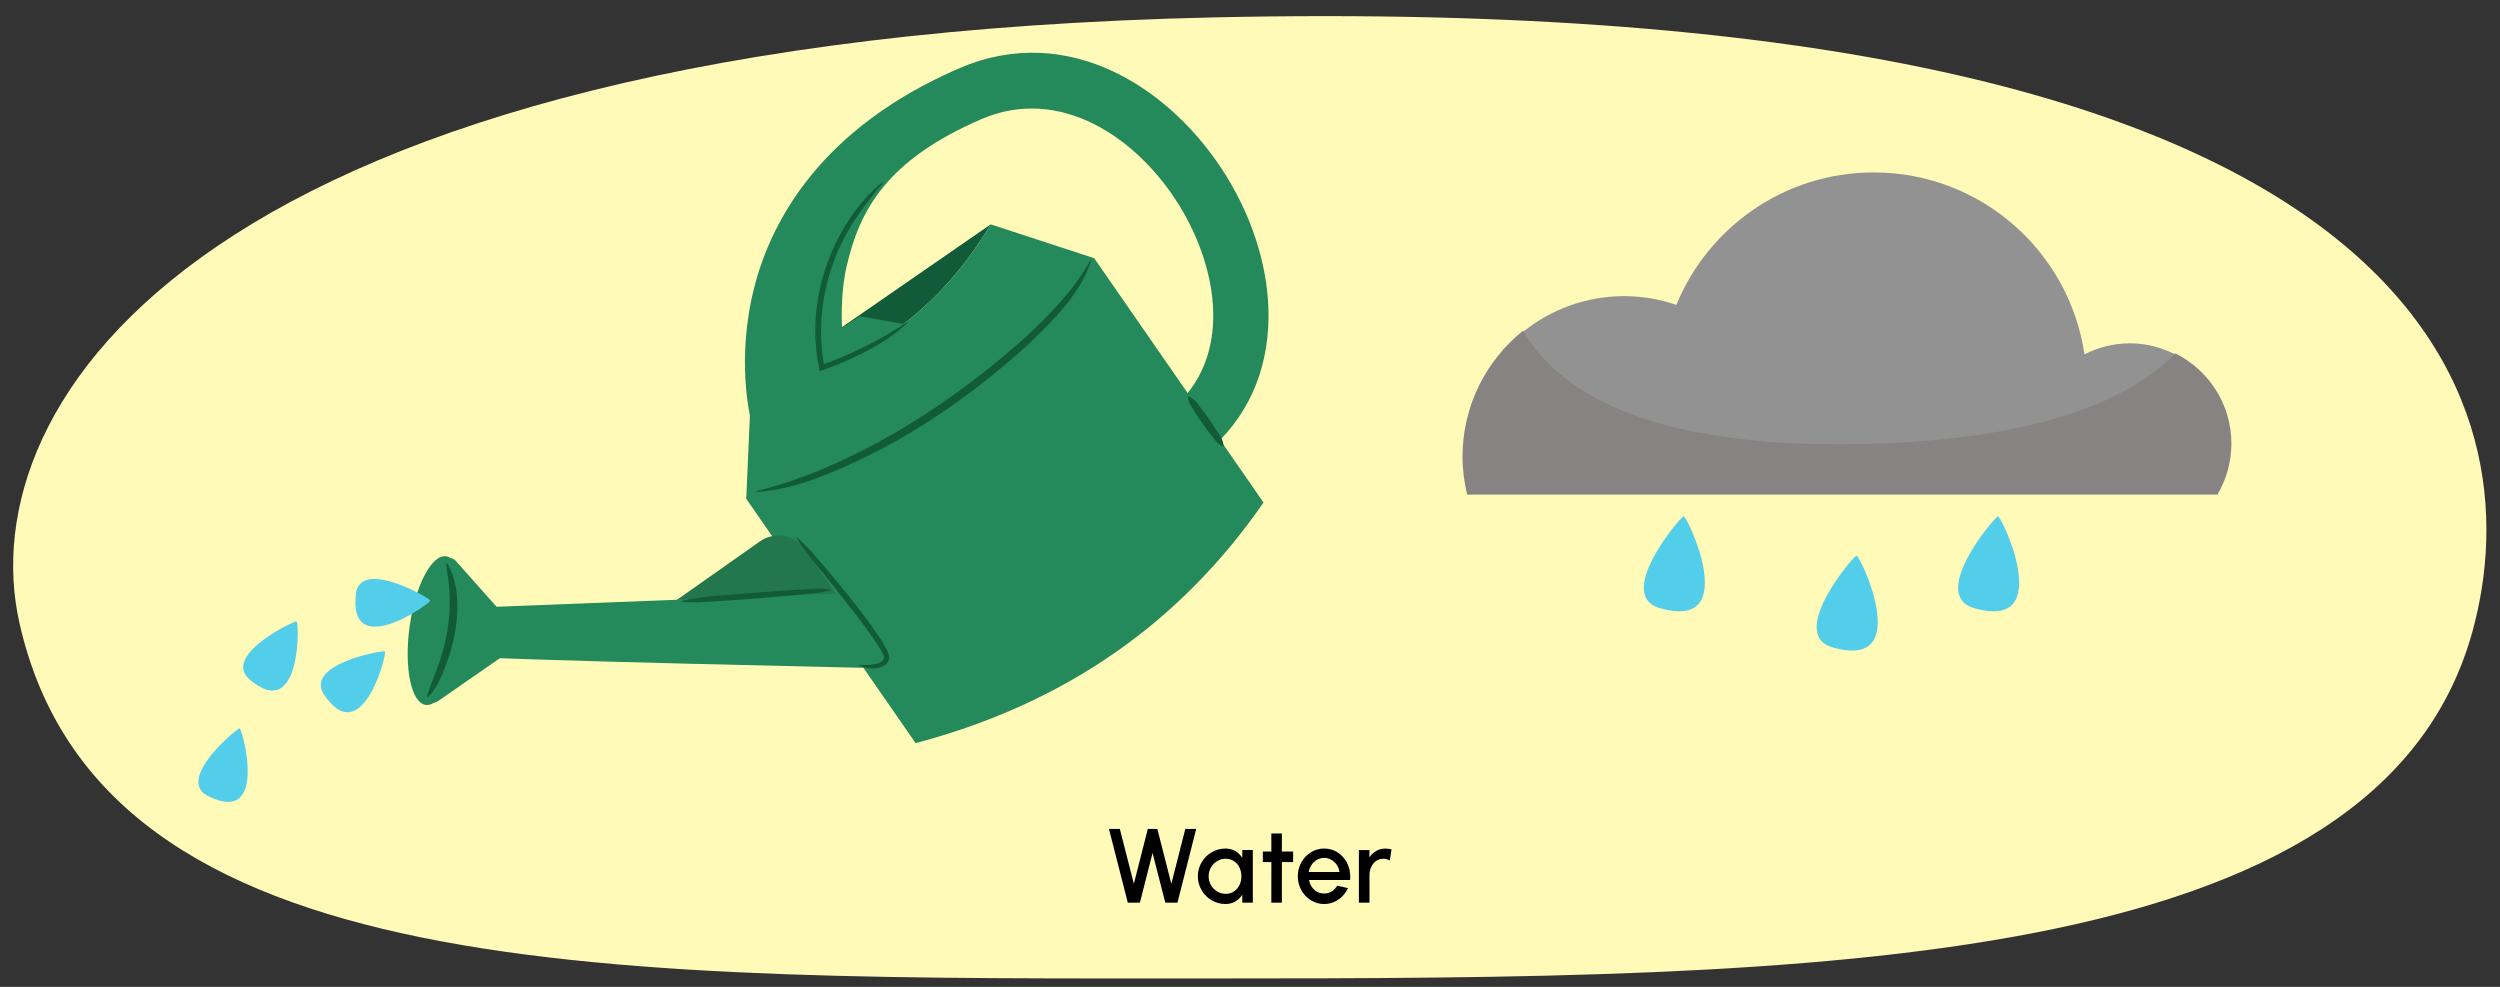
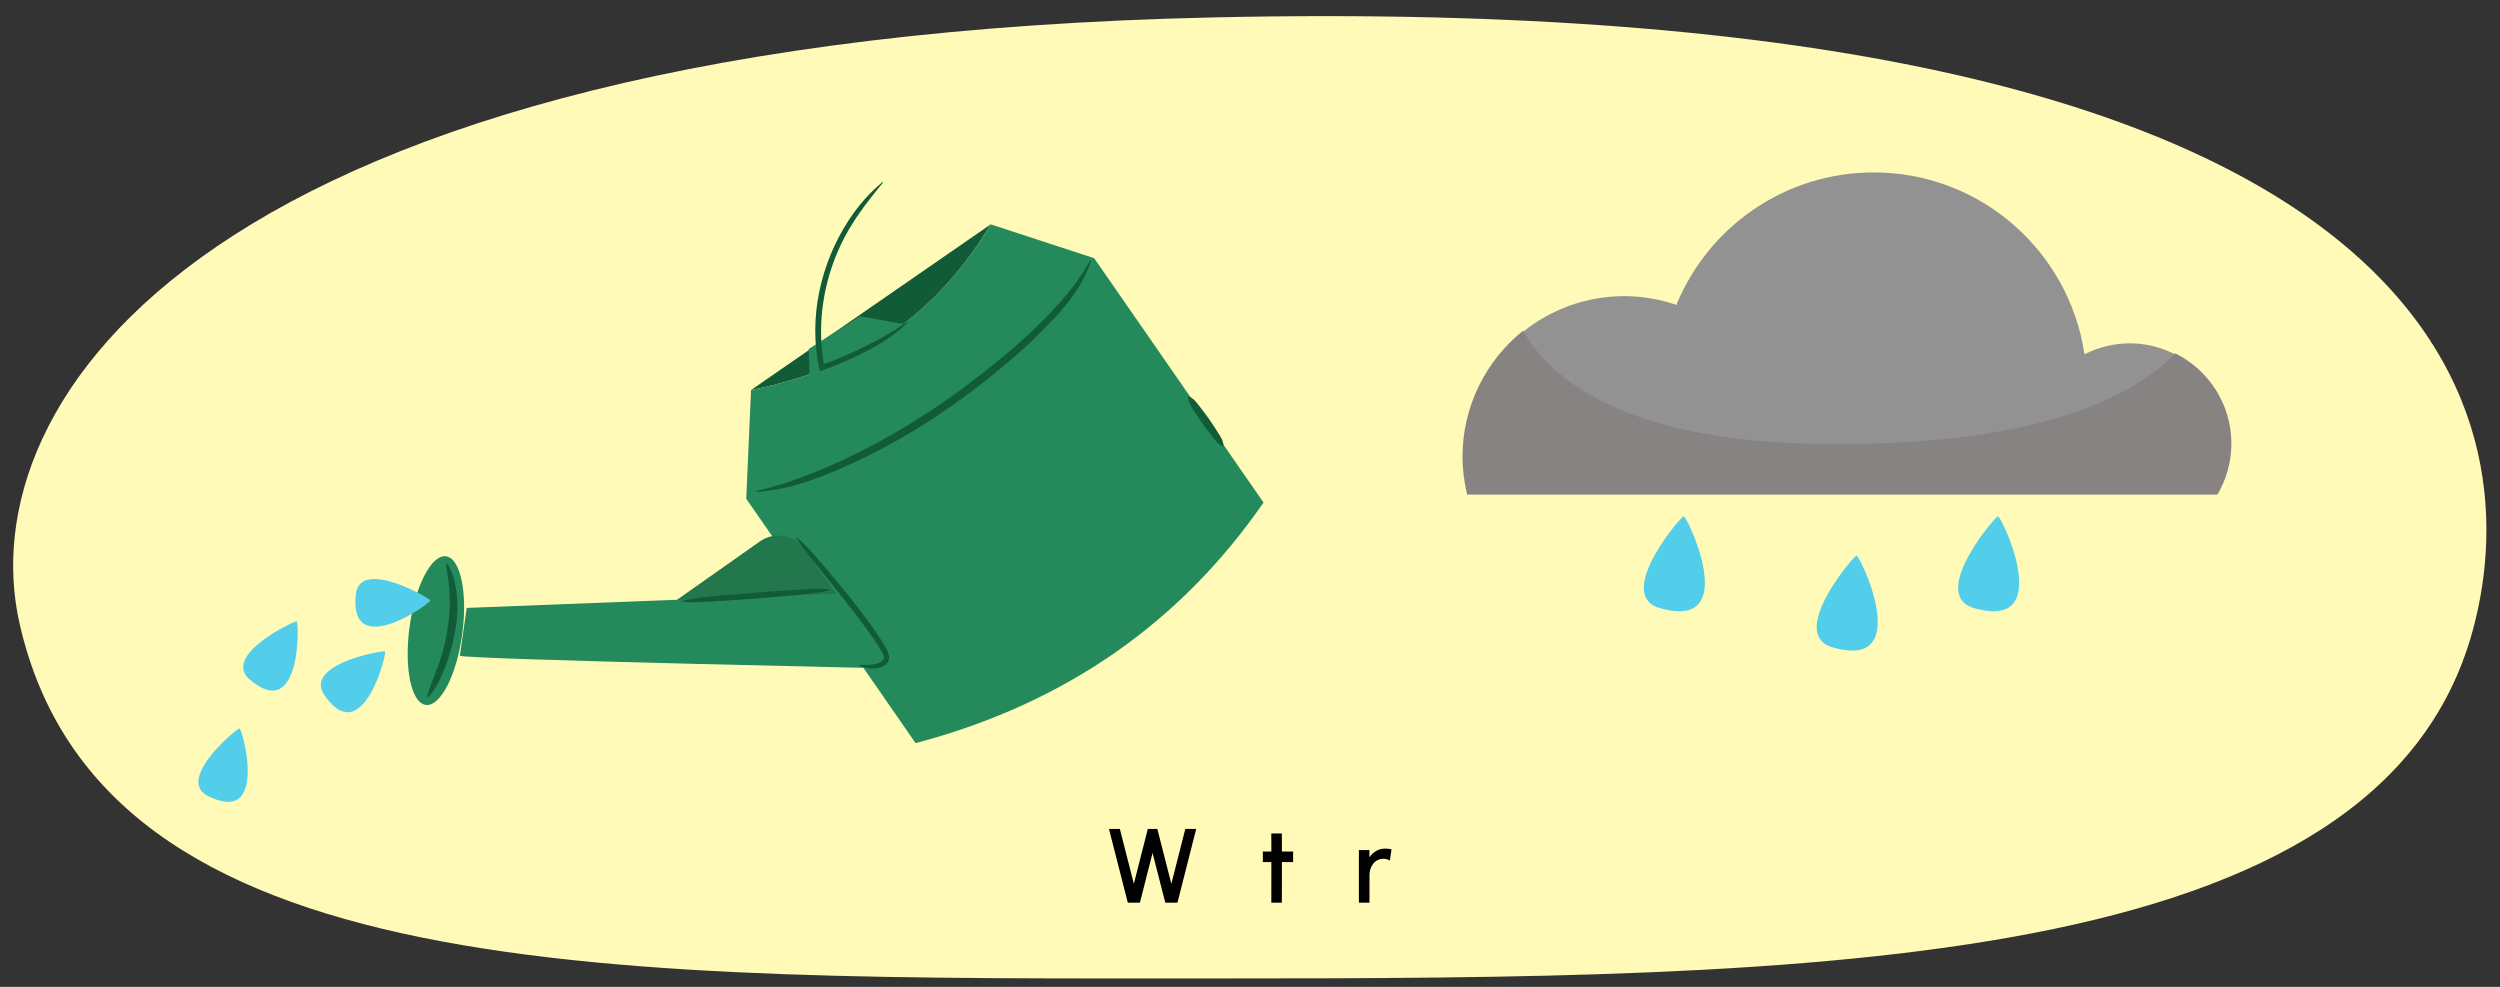
<svg xmlns="http://www.w3.org/2000/svg" id="a" width="760" height="300" viewBox="0 0 760 300">
  <rect x="0" y="0" width="760" height="300" fill="#333333" stroke="none" />
  <path d="M751.695,191.726c-28.421,104.021-199.526,105.726-382.547,105.726S30.937,300.295,5.926,189.453C-9.206,122.388,60.495,12.105,369.147,5.284c374.526-8.277,400.668,120.122,382.547,186.442Z" fill="#fffab7" />
  <g>
    <path d="M337.121,252.001h3.313l4.258,16.679,4.242-16.679h2.897l4.258,16.679,4.242-16.679h3.313l-5.698,22.409h-3.698l-3.874-15.109-3.841,15.109h-3.682l-5.73-22.409Z" />
-     <path d="M380.855,274.41h-3.201v-2.433c-1.104,1.744-2.865,2.849-5.09,2.849-1.521,0-2.929-.384-4.21-1.136-1.296-.753-2.321-1.777-3.073-3.073-.752-1.281-1.136-2.689-1.136-4.21,0-1.537,.384-2.945,1.136-4.242,.752-1.296,1.777-2.32,3.073-3.073,1.281-.752,2.689-1.136,4.21-1.136,2.225,0,3.985,1.072,5.09,2.849v-2.4h3.201v16.006Zm-4.065-5.33c.4-.816,.592-1.696,.592-2.673,0-1.984-.833-3.682-2.289-4.642-.736-.465-1.568-.705-2.497-.705-1.873,0-3.537,1.024-4.466,2.657-.464,.816-.704,1.713-.704,2.689,0,1.937,1.008,3.665,2.609,4.609,.784,.48,1.649,.721,2.561,.721,1.873,0,3.394-1.04,4.194-2.657Z" />
    <path d="M389.698,262.07l-.016,12.341h-3.201l.016-12.341h-2.593v-3.201h2.593l-.016-5.49h3.201l.016,5.49h3.41v3.201h-3.41Z" />
-     <path d="M398.529,273.691c-1.232-.753-2.192-1.777-2.913-3.073-.72-1.297-1.088-2.705-1.088-4.226s.368-2.93,1.088-4.227c.721-1.296,1.681-2.32,2.913-3.073,1.217-.752,2.545-1.136,4.002-1.136,1.488,0,2.85,.384,4.065,1.152,1.201,.769,2.161,1.809,2.85,3.105,.688,1.312,1.04,2.753,1.04,4.321,0,.32-.016,.656-.048,.992h-12.485c.272,1.553,1.137,2.85,2.434,3.554,.656,.368,1.36,.544,2.145,.544h.064c1.616,0,3.024-.864,3.921-2.385l3.266,.752c-.881,1.905-2.369,3.41-4.258,4.227-.944,.399-1.953,.607-2.993,.607-1.457,0-2.785-.384-4.002-1.136Zm8.676-8.611c-.208-1.553-1.152-2.945-2.497-3.714-.672-.384-1.393-.576-2.177-.576-2.321,0-4.321,1.921-4.674,4.29h9.348Z" />
    <path d="M422.5,261.606c-.592-.368-1.232-.545-1.937-.545-1.664,0-2.993,.945-3.697,2.481-.368,.769-.544,1.616-.544,2.529v8.339h-3.218v-15.99h3.201v2.209c1.152-1.681,2.817-2.657,4.754-2.657,.816,0,1.473,.08,1.969,.24l-.528,3.394Z" />
  </g>
  <g>
    <g>
      <path d="M561.475,135.359c58.146-.531,86.295-13.731,99.796-27.63-4.146-2.08-8.76-3.36-13.715-3.36-4.998,0-9.702,1.219-13.876,3.332-4.636-31.269-31.512-55.287-64.07-55.287-27.108,0-50.306,16.646-59.996,40.263-4.975-1.694-10.289-2.655-15.838-2.655-11.649,0-22.335,4.072-30.761,10.843,10.188,17.554,35.954,35.066,98.46,34.495Z" fill="#939292" />
      <path d="M661.271,107.398c-13.5,13.899-41.65,27.099-99.796,27.63-62.506,.571-88.272-16.942-98.46-34.495-11.212,9.011-18.407,22.82-18.407,38.325,0,3.965,.521,7.8,1.406,11.494h228.091c2.675-4.563,4.235-9.858,4.235-15.529,0-12.047-6.986-22.368-17.07-27.425Z" fill="#878383" />
    </g>
    <path d="M511.766,157.071c.059-1.041-20.691,22.911-7.861,27.589,26.746,8.282,7.995-29.979,7.861-27.589Z" fill="#53ceea" />
    <path d="M564.319,169.015c.059-1.041-20.691,22.911-7.861,27.589,26.746,8.282,7.995-29.979,7.861-27.589Z" fill="#53ceea" />
    <path d="M607.317,157.071c.059-1.041-20.691,22.911-7.861,27.589,26.746,8.282,7.995-29.979,7.861-27.589Z" fill="#53ceea" />
  </g>
  <g>
    <g>
      <path d="M228.317,118.575c35.903-7.089,58.076-25.624,72.854-50.373l-72.854,50.373Z" fill="#125b38" />
      <path d="M226.86,151.625l51.483,74.281c45.958-12.141,80.754-37.02,105.768-73.131l-51.483-74.281-31.458-10.292c-14.778,24.749-36.951,43.284-72.854,50.373l-1.457,33.05Z" fill="#24895b" />
      <path d="M331.705,79.294c-3.373,10.205-11.452,17.996-18.989,25.29-19.533,17.788-42.097,32.841-67.072,41.757-5.044,1.657-10.28,2.875-15.582,3.189-.081,.005-.151-.057-.156-.138-.004-.073,.047-.137,.116-.153,5.141-1.188,10.11-2.815,15.008-4.645,24.453-9.386,46.661-24.304,66.218-41.6,7.605-7.125,15.112-14.612,20.184-23.806,.065-.157,.331-.061,.274,.106h0Z" fill="#125b38" />
      <path d="M200.585,186.016l30.44-21.436c4.41-3.105,10.501-2.048,13.607,2.362l13.705,19.461-57.751-.387Z" fill="#23774d" />
-       <path d="M367.163,137.208l-10.866-12.892c18.383-15.492,14.313-42.3,2.124-61.993-12.659-20.453-36.162-36.451-60.132-26.085-28.67,12.399-36.981,27.49-40.948,44.868-3.655,16.01,.714,35.907,.752,36.048l-29.789,10.621c-.192-.746-4.656-18.525,1.043-40.606,5.234-20.278,20.278-48.259,62.25-66.406,33.203-14.358,64.686,6.071,81.16,32.687,8.463,13.672,13.034,29.012,12.871,43.194-.19,16.517-6.575,30.543-18.465,40.564Z" fill="#24895b" />
      <polygon points="261.407 96.157 280.798 99.577 246.57 125.174 245.829 106.101 261.407 96.157" fill="#24895b" />
      <path d="M268.445,55.503c-4.921,5.944-9.595,12.002-12.873,18.972-5.394,11.384-7.379,24.727-4.95,37.095l-1.058-.572c4.615-1.598,9.163-3.556,13.542-5.739,4.403-2.202,8.666-4.604,12.711-7.439,.097-.084,.243,.078,.143,.167-5.32,5.295-12.11,8.809-18.919,11.804-2.556,1.115-5.158,2.149-7.812,3.07l-.198-.877c-3.295-15.451,.421-31.867,8.954-45.007,2.855-4.358,6.287-8.351,10.306-11.631,.096-.085,.242,.061,.155,.157h0Z" fill="#125b38" />
      <path d="M361.422,120.528c1.686,.679,2.438,2.016,3.4,3.204,.944,1.201,1.858,2.424,2.737,3.671,.878,1.248,1.71,2.528,2.526,3.82,.813,1.294,1.748,2.501,1.879,4.275,.012,.125-.126,.223-.24,.169-1.626-.721-2.448-2.008-3.392-3.21-.941-1.203-1.867-2.418-2.745-3.665-.878-1.248-1.721-2.52-2.534-3.814-.794-1.307-1.8-2.465-1.871-4.281-.007-.123,.126-.218,.24-.169h0Z" fill="#125b38" />
      <path d="M139.798,199.337c1.553,1.146,137.937,4.011,137.937,4.011l-9.066-23.475-126.787,4.932-2.084,14.531Z" fill="#24895b" />
-       <path d="M153.981,198.68l-20.691,14.366c-2.699,1.874-6.578-.731-6.24-4.191l3.254-33.364c.321-3.293,5.823-7.624,8.162-5.076l16.126,18.13c1.713,1.867,1.271,8.828-.611,10.134Z" fill="#24895b" />
      <ellipse cx="132.512" cy="191.704" rx="22.795" ry="8.08" transform="translate(-75.34 297.095) rotate(-82.234)" fill="#24895b" />
      <path d="M129.833,211.788c.885-3.497,2.414-6.564,3.519-9.857,3.121-8.947,4.318-18.55,2.595-27.899-.121-.865-.222-1.745-.242-2.669-.009-.142,.204-.215,.277-.083,5.232,9.025,2.96,22.1-.598,31.394-1.327,3.298-2.664,6.679-5.301,9.267-.104,.107-.302-.008-.25-.153h0Z" fill="#125b38" />
      <path d="M242.255,163.377c3.542,3.038,6.452,6.623,9.438,10.14,4.465,5.294,8.852,10.668,12.921,16.282,1.36,1.876,2.685,3.781,3.893,5.794,.727,1.34,1.7,2.68,1.826,4.351-.251,2.639-3.485,3.501-5.62,3.229-1.202-.093-2.359-.375-3.456-.821-.057-.023-.084-.088-.061-.145,1.114-.167,2.396,.021,3.515-.143,1.625-.189,3.56-.442,4.068-2.111-.2-1.198-1.015-2.364-1.681-3.498-5.019-7.624-10.964-14.742-16.644-21.916-2.882-3.591-5.9-7.064-8.364-11.019-.069-.099,.077-.229,.167-.144h0Z" fill="#125b38" />
      <path d="M207.268,182.687c7.431-1.749,15.037-1.753,22.583-2.556,3.776-.275,7.551-.554,11.33-.782,3.754-.131,7.823-.792,11.476-.068-3.613,1.187-7.591,1.25-11.352,1.671-3.769,.36-7.542,.668-11.315,.982-3.776,.277-7.55,.562-11.33,.79-3.78,.215-7.545,.625-11.377,.182-.114-.009-.136-.193-.017-.22h0Z" fill="#125b38" />
    </g>
    <path d="M116.932,198.062c.559-.602-24.057,3.511-18.622,12.791,12.068,18.455,19.904-14.174,18.622-12.791Z" fill="#53ceea" />
    <path d="M90.092,188.977c.379-.729-22.264,9.765-14.562,17.272,16.531,14.593,15.432-18.945,14.562-17.272Z" fill="#53ceea" />
    <path d="M72.752,221.499c.19-.799-19.211,14.899-9.912,20.301,19.59,10.122,10.347-22.136,9.912-20.301Z" fill="#53ceea" />
    <path d="M130.705,182.495c.816-.098-20.621-12.877-22.476-2.283-2.727,21.881,24.348,2.058,22.476,2.283Z" fill="#53ceea" />
  </g>
</svg>